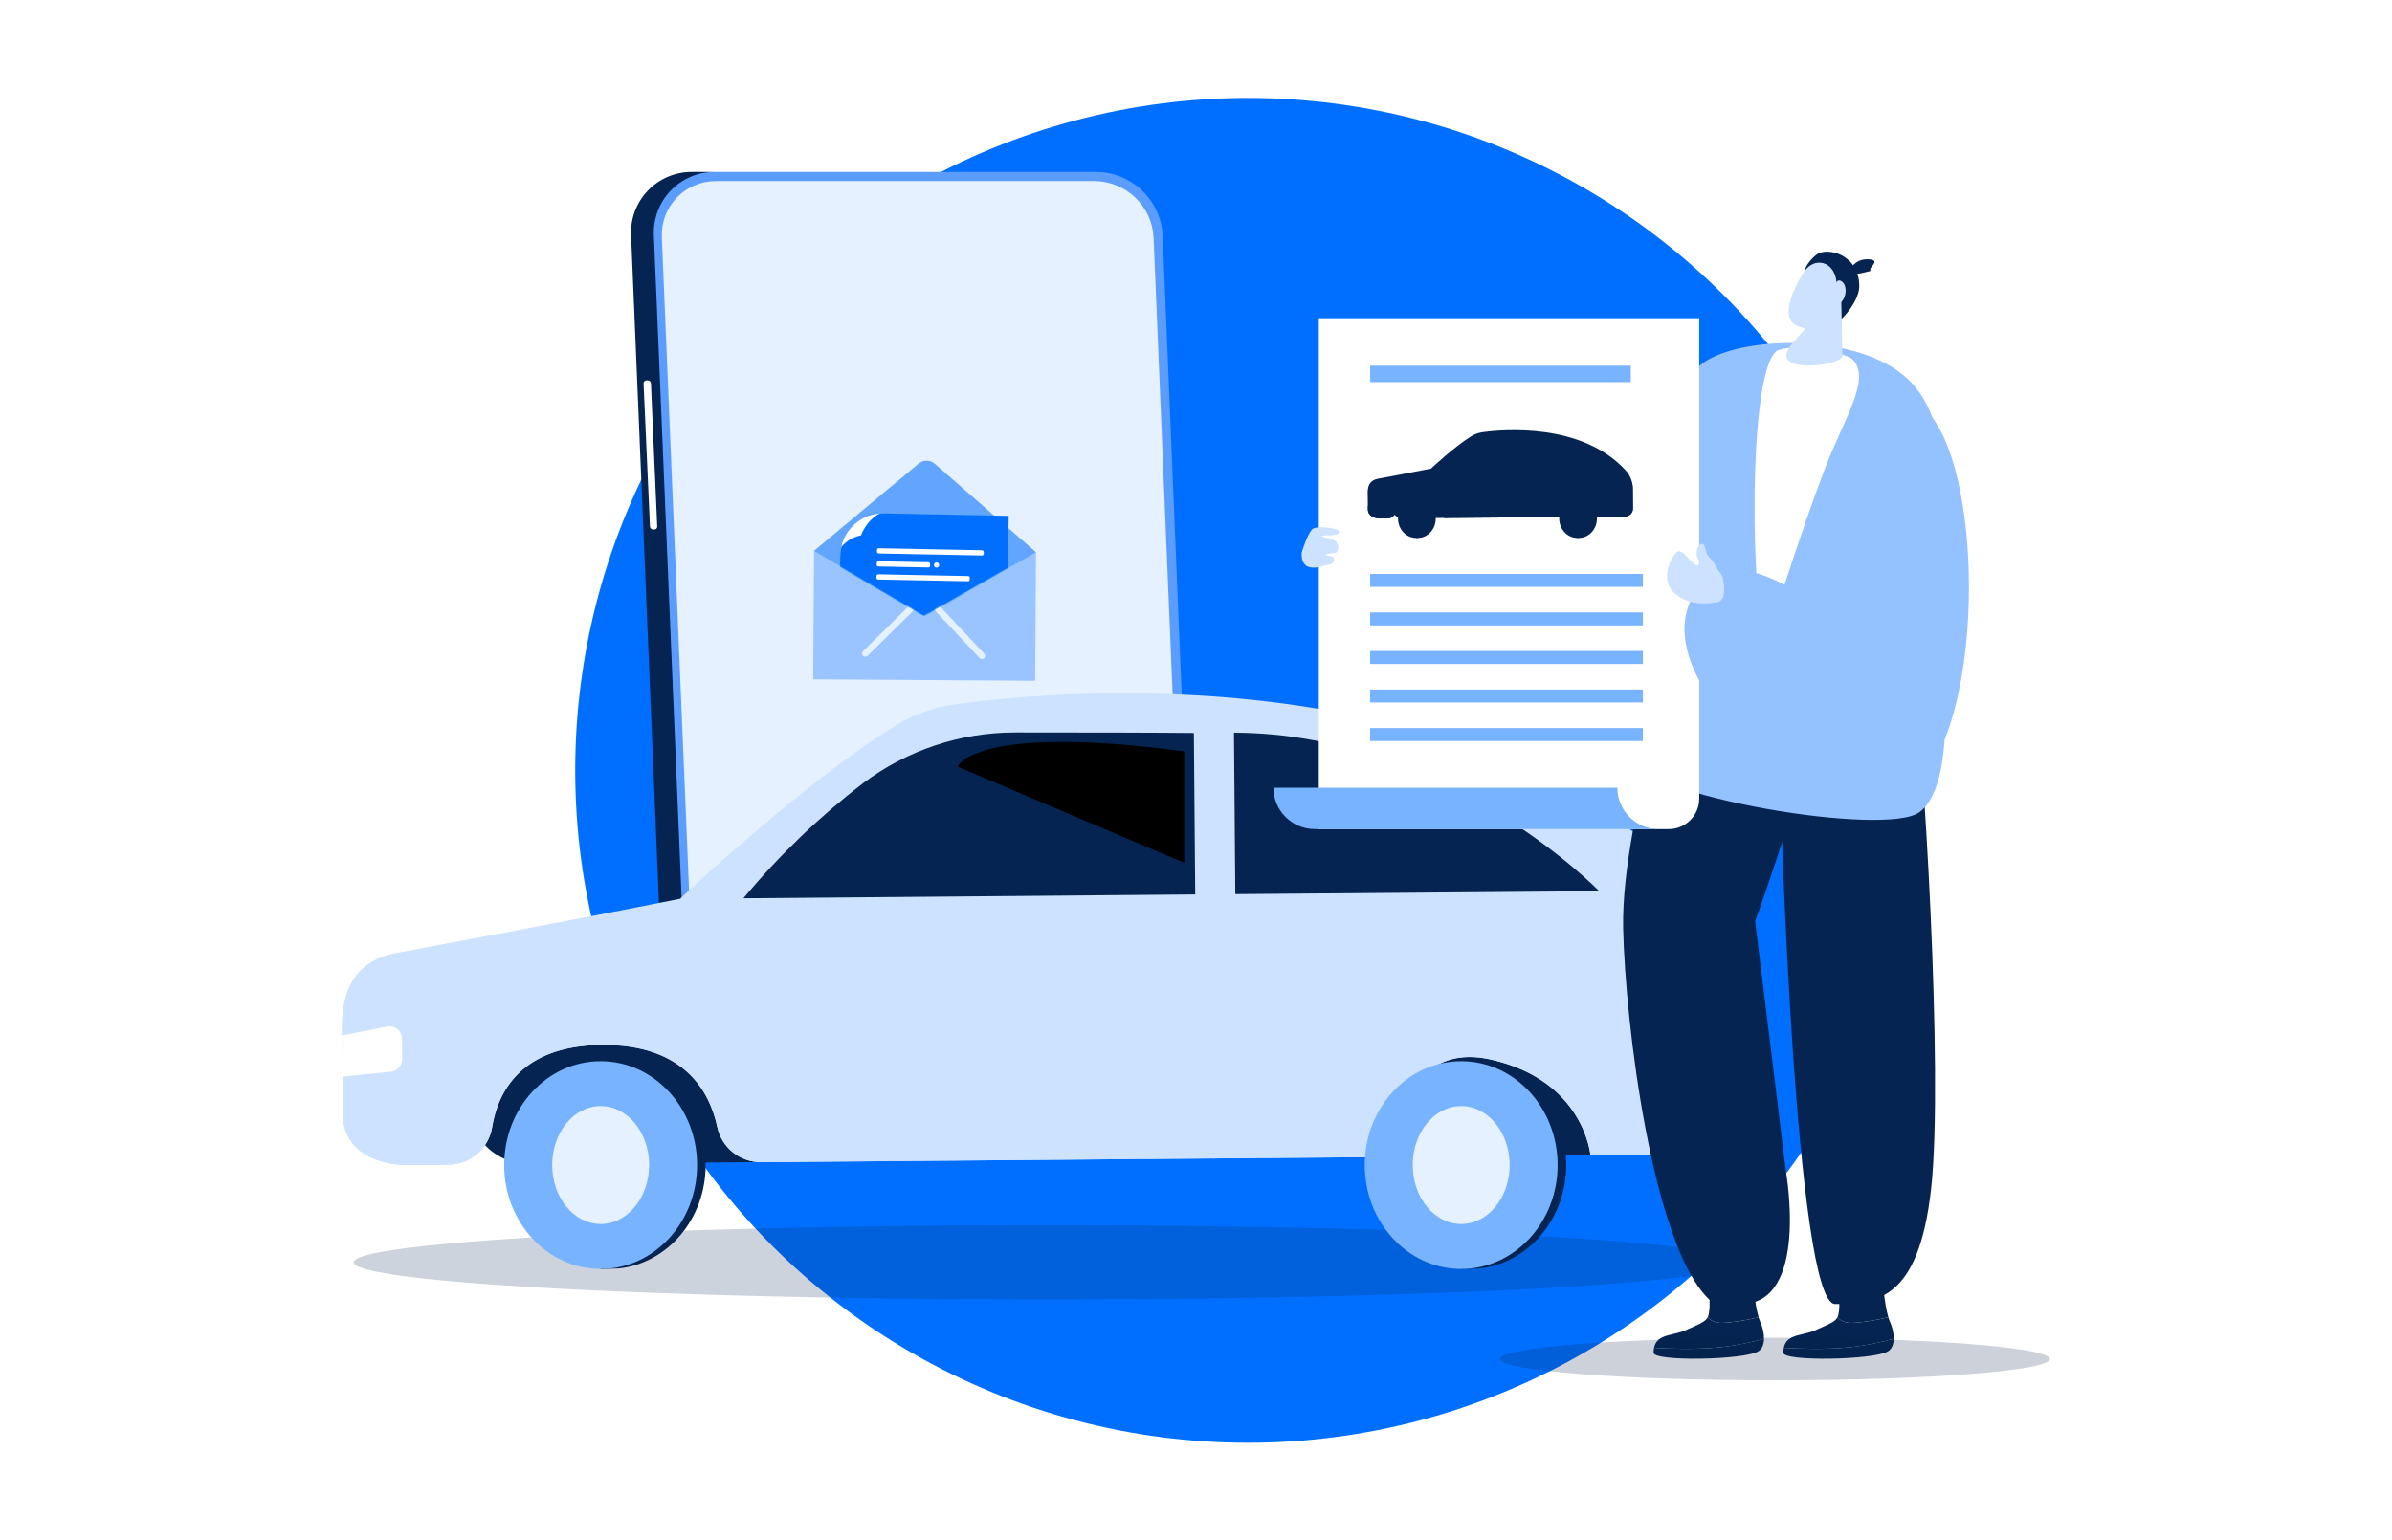
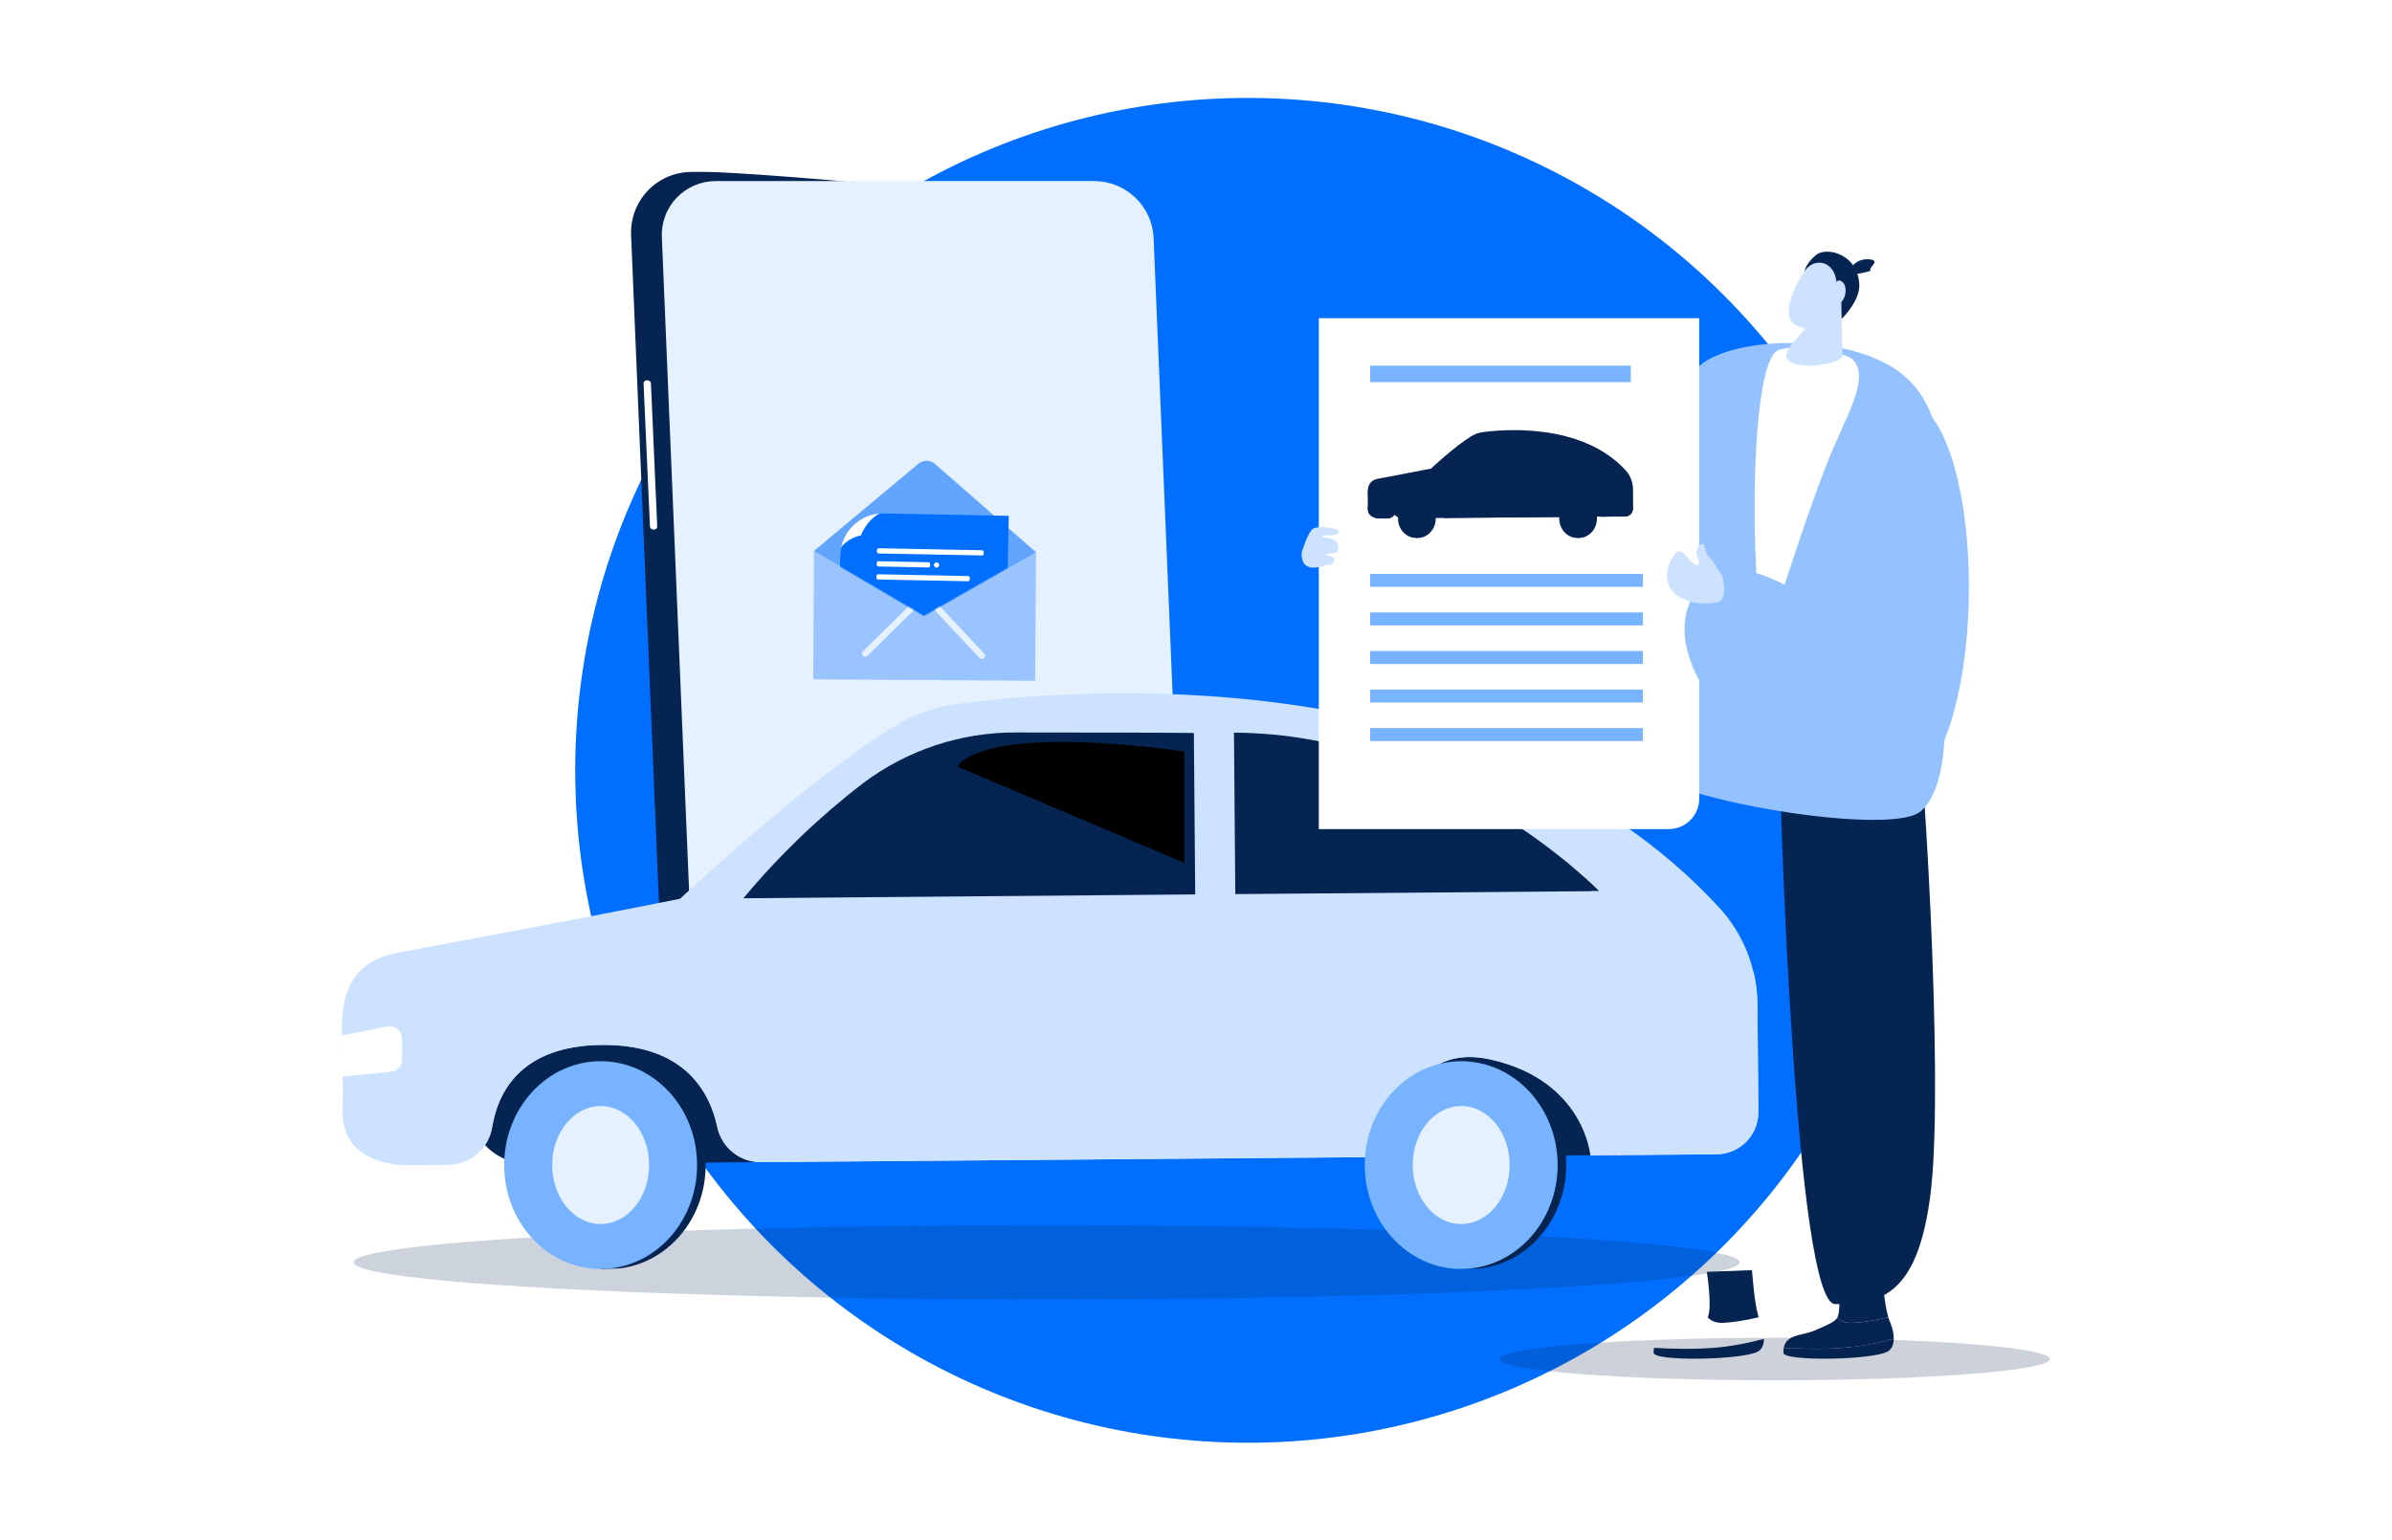
<svg xmlns="http://www.w3.org/2000/svg" width="2100" height="1352" viewBox="0 0 2100 1352" fill="none">
  <rect width="2100" height="1352" fill="white" />
  <circle cx="1095.5" cy="676.5" r="590.5" fill="#006FFF" />
  <path d="M607.623 151.003H621.945C652.776 151.003 999.456 176.035 1000.75 206.922L1029.93 911.078C1030.3 918.327 1029.19 925.576 1026.66 932.378C1024.13 939.18 1020.24 945.391 1015.22 950.63C1010.21 955.868 1004.17 960.022 997.495 962.837C990.817 965.652 983.634 967.068 976.389 966.997H641.443C626.484 966.834 612.151 960.955 601.372 950.563C590.592 940.17 584.178 926.047 583.44 911.078L554.082 207.146C553.679 199.878 554.768 192.605 557.284 185.777C559.799 178.948 563.686 172.71 568.705 167.447C573.724 162.184 579.768 158.009 586.462 155.181C593.156 152.352 600.358 150.93 607.623 151.003V151.003Z" fill="#052451" />
-   <path d="M627.636 151.002H962.722C977.689 151.155 992.032 157.03 1002.82 167.425C1013.6 177.82 1020.01 191.948 1020.74 206.922L1049.93 911.078C1050.3 918.327 1049.19 925.576 1046.66 932.378C1044.13 939.18 1040.23 945.391 1035.22 950.63C1030.2 955.868 1024.17 960.022 1017.49 962.837C1010.81 965.652 1003.62 967.068 996.373 966.997H661.555C646.592 966.833 632.255 960.955 621.472 950.563C610.689 940.17 604.274 926.047 603.535 911.078L574.079 207.145C573.683 199.879 574.777 192.609 577.296 185.784C579.814 178.958 583.703 172.722 588.722 167.461C593.741 162.199 599.783 158.024 606.476 155.194C613.169 152.363 620.371 150.936 627.636 151.002V151.002Z" fill="#5B9DFF" />
  <path d="M628.754 159.001H960.942C974.303 159.122 987.111 164.327 996.744 173.549C1006.38 182.771 1012.11 195.312 1012.76 208.605L1041.94 909.082C1042.27 915.547 1041.27 922.011 1039 928.077C1036.73 934.143 1033.24 939.683 1028.75 944.357C1024.25 949.032 1018.84 952.742 1012.86 955.259C1006.87 957.777 1000.43 959.05 993.932 958.999H666.048C651.616 958.878 637.779 953.259 627.376 943.296C616.973 933.332 610.794 919.78 610.108 905.421L581.062 208.605C580.732 202.181 581.724 195.758 583.976 189.73C586.229 183.702 589.695 178.196 594.161 173.551C598.627 168.906 604 165.219 609.949 162.717C615.898 160.215 622.297 158.95 628.754 159.001V159.001Z" fill="#E5F1FF" />
  <path d="M573.569 465H574.283C574.649 465.006 575.013 464.942 575.352 464.812C575.691 464.682 575.997 464.489 576.252 464.244C576.506 463.999 576.704 463.707 576.832 463.388C576.96 463.069 577.016 462.729 576.996 462.388L571.475 336.611C571.438 335.907 571.111 335.242 570.562 334.756C570.012 334.27 569.282 333.999 568.524 334H567.715C567.35 334 566.99 334.068 566.654 334.2C566.318 334.332 566.015 334.526 565.762 334.77C565.509 335.014 565.311 335.302 565.18 335.619C565.05 335.935 564.989 336.272 565.002 336.611L570.618 462.388C570.655 463.093 570.982 463.757 571.531 464.243C572.081 464.73 572.811 465 573.569 465V465Z" fill="white" />
  <path d="M909.522 484.972L714.672 483.715L713.942 596.588L908.792 597.846L909.522 484.972Z" fill="#99C4FF" />
  <path d="M820.76 407.331C816.679 403.763 810.603 403.688 806.432 407.166L714.684 483.731L811.743 540.791L909.523 484.975L820.76 407.331Z" fill="#61A5FF" />
  <path d="M761.477 576.065C760.352 577.054 758.641 576.994 757.591 575.93C756.496 574.82 756.496 573.021 757.621 571.912L797.516 532.602C798.626 531.508 800.427 531.508 801.537 532.632C802.632 533.742 802.632 535.541 801.507 536.65L761.612 575.96C761.612 575.96 761.537 576.035 761.492 576.08L761.477 576.065Z" fill="#E5F1FF" />
  <path d="M863.94 578.062C862.8 579.067 861.045 578.992 859.994 577.867L821.675 537.029C820.609 535.889 820.655 534.09 821.81 533.026C822.98 531.946 824.751 532.006 825.816 533.161L864.135 573.999C865.201 575.139 865.156 576.938 864 578.002C863.97 578.017 863.955 578.047 863.925 578.062H863.94Z" fill="#E5F1FF" />
  <mask id="mask0_9555_1588" style="mask-type:luminance" maskUnits="userSpaceOnUse" x="713" y="404" width="196" height="137">
    <path d="M820.036 407.331C815.955 403.763 809.878 403.688 805.707 407.166L732.549 441.843L713.959 483.731L811.018 540.791L908.798 484.975L891.244 444.946L820.036 407.331Z" fill="white" />
  </mask>
  <g mask="url(#mask0_9555_1588)">
    <path d="M777.502 450.898C755.942 450.478 738.132 467.599 737.712 489.143L736.377 557.792L883.489 560.671L885.589 453.012L777.517 450.898H777.502Z" fill="#006FFF" />
    <path d="M755.928 470.119C755.928 470.119 760.069 457.615 772.042 451.004C755.553 452.398 742.02 464.497 738.584 480.419C741.735 476.581 747.196 471.903 755.928 470.119Z" fill="white" />
    <path d="M771.439 481.447L862.224 483.22C863.034 483.236 863.681 483.908 863.666 484.718L863.633 486.367C863.618 487.176 862.945 487.823 862.135 487.807L771.349 486.033C770.539 486.018 769.892 485.345 769.908 484.536L769.94 482.887C769.956 482.078 770.629 481.431 771.439 481.447Z" fill="white" />
    <path d="M771.208 492.88L815.131 493.738C815.941 493.754 816.588 494.427 816.572 495.236L816.54 496.885C816.524 497.694 815.851 498.341 815.041 498.325L771.119 497.467C770.309 497.451 769.661 496.779 769.677 495.969L769.71 494.321C769.725 493.511 770.398 492.864 771.208 492.88Z" fill="white" />
    <path d="M849.928 505.868L770.978 504.326C770.166 504.31 769.495 504.955 769.479 505.766L769.447 507.415C769.431 508.226 770.076 508.896 770.888 508.912L849.838 510.455C850.65 510.47 851.321 509.826 851.337 509.014L851.369 507.366C851.385 506.554 850.74 505.884 849.928 505.868Z" fill="white" />
    <path d="M824.464 496.708C824.756 495.475 823.991 494.24 822.758 493.949C821.524 493.658 820.287 494.421 819.996 495.654C819.705 496.887 820.469 498.123 821.703 498.414C822.937 498.705 824.173 497.941 824.464 496.708Z" fill="white" />
  </g>
  <ellipse opacity="0.2" cx="918.891" cy="1108.52" rx="608.416" ry="32.617" fill="#052451" />
  <path d="M464.59 1022.22L672.812 1020.5C672.812 1020.5 653.055 962.806 629.32 937.861C605.585 912.915 553.85 877.063 511.169 889.144C468.489 901.226 414.189 937.965 413.247 955.056C413.174 956.409 412.99 957.753 412.698 959.075C411.106 966.738 411.253 974.659 413.127 982.259C415.001 989.858 418.555 996.944 423.53 1003C428.504 1009.05 434.773 1013.92 441.877 1017.24C448.981 1020.57 456.741 1022.27 464.59 1022.22V1022.22Z" fill="#052451" />
  <path d="M1224.22 1015.92L1432.42 1014.19C1432.42 1014.19 1412.69 956.501 1388.93 931.555C1365.17 906.61 1313.51 870.862 1270.83 882.839C1228.15 894.816 1173.82 931.66 1172.91 948.751C1172.81 950.103 1172.62 951.446 1172.33 952.769C1170.74 960.433 1170.89 968.354 1172.76 975.953C1174.64 983.553 1178.19 990.639 1183.16 996.692C1188.14 1002.75 1194.41 1007.61 1201.51 1010.94C1208.62 1014.27 1216.38 1015.97 1224.22 1015.92V1015.92Z" fill="#052451" />
  <path d="M351.206 836.255C351.206 836.255 501.989 808.309 597.032 789.287C597.032 789.287 706.626 686.113 786.021 637.344C802.035 627.5 819.931 621.092 838.567 618.531C932.773 605.615 1302.06 571.85 1509.24 796.932C1530.6 820.097 1542.59 850.344 1542.86 881.814L1543.65 976.534C1543.73 986.301 1539.91 995.699 1533.04 1002.66C1526.17 1009.62 1516.81 1013.58 1507.01 1013.66L1396.27 1014.58C1396.27 1014.58 1390.9 948.979 1308.87 930.452C1226.83 911.926 1221.28 1016.01 1221.28 1016.01L819.961 1019.33L668.367 1020.58C659.352 1020.69 650.576 1017.68 643.534 1012.07C636.492 1006.46 631.618 998.583 629.743 989.789C623.279 959.181 601.167 917.014 528.471 917.614C457.11 918.215 437.065 959.155 432.04 989.711C430.6 998.851 425.959 1007.19 418.941 1013.24C411.923 1019.29 402.981 1022.67 393.704 1022.77L355.942 1023.08C355.942 1023.08 301.46 1023.71 301.067 978.412L300.675 929.774C300.413 899.662 291.463 846.118 351.206 836.255Z" fill="#CCE2FF" />
  <path d="M652.662 788.836C683.79 751.403 718.994 717.535 757.624 687.854C796.147 658.843 843.121 643.175 891.397 643.235C946.351 643.235 1023.08 643.365 1048.12 643.704L1049.3 785.47L652.662 788.836Z" fill="#052451" />
  <path d="M1083.33 643.414L1084.51 785.18L1403.95 782.571C1403.95 782.571 1269.91 644.145 1083.33 643.414Z" fill="#052451" />
  <path d="M432.112 989.804C430.671 998.944 426.03 1007.28 419.012 1013.33C411.994 1019.38 403.053 1022.76 393.775 1022.86L356.014 1023.18C356.014 1023.18 301.453 1023.73 301.061 978.427V963.945C309.905 964.206 319.771 964.598 330.762 965.146C408.142 968.981 485.417 886.239 573.212 886.865C661.007 887.491 728.758 942.601 893.069 899.129C1057.38 855.657 1256.81 859.989 1396.08 869.513C1479.61 875.201 1520.22 863.459 1539.38 853.152C1541.66 862.554 1542.86 872.183 1542.96 881.855L1543.75 976.575C1543.82 986.342 1540.01 995.74 1533.14 1002.7C1526.27 1009.67 1516.91 1013.62 1507.11 1013.71L1396.37 1014.62C1396.37 1014.62 1391 949.02 1308.96 930.493C1226.93 911.967 1221.38 1016.05 1221.38 1016.05L820.059 1019.37L668.465 1020.62C659.428 1020.76 650.625 1017.76 643.561 1012.14C636.496 1006.51 631.609 998.62 629.736 989.804C623.273 959.196 601.16 917.029 528.464 917.629C457.181 918.282 437.136 959.222 432.112 989.804Z" fill="#CCE2FF" />
  <path d="M352.939 912.298L353.096 930.146C353.116 932.891 352.107 935.544 350.268 937.586C348.429 939.628 345.891 940.911 343.152 941.184L300.785 945.463L300 909.35L339.724 901.522C341.325 901.197 342.979 901.231 344.565 901.622C346.152 902.013 347.631 902.751 348.896 903.782C350.161 904.814 351.18 906.113 351.88 907.586C352.579 909.059 352.941 910.669 352.939 912.298V912.298Z" fill="white" />
  <path d="M619.506 1023.14C619.506 975.968 586.272 937.167 543.617 932.418L527.262 931.922V1114.39L543.617 1113.9C586.272 1109.15 619.506 1070.32 619.506 1023.14Z" fill="#052451" />
  <path d="M527.322 1114.37C574.09 1114.37 612.003 1073.53 612.003 1023.14C612.003 972.764 574.09 931.922 527.322 931.922C480.554 931.922 442.641 972.764 442.641 1023.14C442.641 1073.53 480.554 1114.37 527.322 1114.37Z" fill="#78B3FF" />
  <path d="M527.341 1074.9C550.841 1074.9 569.891 1051.71 569.891 1023.1C569.891 994.494 550.841 971.305 527.341 971.305C503.841 971.305 484.791 994.494 484.791 1023.1C484.791 1051.71 503.841 1074.9 527.341 1074.9Z" fill="#E5F1FF" />
  <path d="M1375.03 1023.14C1375.03 975.968 1341.8 937.167 1299.15 932.418L1282.79 931.922V1114.39L1299.15 1113.9C1341.8 1109.15 1375.03 1070.32 1375.03 1023.14Z" fill="#052451" />
  <path d="M1282.81 1114.37C1329.58 1114.37 1367.49 1073.53 1367.49 1023.14C1367.49 972.764 1329.58 931.922 1282.81 931.922C1236.04 931.922 1198.13 972.764 1198.13 1023.14C1198.13 1073.53 1236.04 1114.37 1282.81 1114.37Z" fill="#78B3FF" />
  <path d="M1282.82 1074.9C1306.32 1074.9 1325.37 1051.71 1325.37 1023.1C1325.37 994.494 1306.32 971.305 1282.82 971.305C1259.32 971.305 1240.27 994.494 1240.27 1023.1C1240.27 1051.71 1259.32 1074.9 1282.82 1074.9Z" fill="#E5F1FF" />
  <path style="mix-blend-mode:color-dodge" d="M1039.64 659.83V757.68L840.758 673.32C840.758 673.32 854.156 635.172 1039.64 659.83Z" fill="url(#paint0_linear_9555_1588)" />
  <path d="M1066.45 1017.36C1069.33 909.672 1067.05 646.076 1067.03 643.414H1062.66C1062.66 646.023 1064.96 909.568 1062.08 1017.18L1066.45 1017.36Z" fill="#CCE2FF" />
  <path d="M1422.94 1014.59C1427.89 958.533 1425.63 902.07 1416.21 846.579C1409.12 804.986 1404.02 782.832 1403.94 782.598H1397.16C1397.5 783.589 1425.5 883.345 1418.6 1014.13L1422.94 1014.59Z" fill="#CCE2FF" />
  <path d="M923.581 723.105C928.527 723.653 935.305 724.306 935.305 724.306C933.224 729.204 929.364 733.138 924.497 735.317C920.514 737.118 916.055 737.594 911.779 736.674L923.581 723.105Z" fill="#052451" />
  <g clip-path="url(#clip0_9555_1588)">
    <path d="M1492.95 320.449C1492.95 320.449 1370 415.546 1355.5 489.473C1341 563.401 1421.52 585.754 1456.06 550.776C1490.6 515.798 1492.95 320.449 1492.95 320.449Z" fill="#1E1240" />
    <path d="M1498.46 1116.91C1498.46 1116.91 1503.47 1148.21 1499.24 1156.86C1501.53 1159.38 1505.34 1161.78 1511.61 1161.71C1518.75 1161.62 1532.32 1159.7 1543.95 1156.81C1540.21 1144.55 1538.81 1122.39 1538.08 1115.4L1498.46 1116.91Z" fill="#052451" />
    <path d="M1509.74 1183.17C1488.35 1185.39 1464.14 1184.39 1452.13 1183.64C1451.88 1184.94 1451.72 1186.34 1451.73 1187.98C1451.82 1195.72 1530.36 1194.43 1543.48 1186.81C1546.99 1184.77 1548.58 1180.64 1548.67 1175.72C1538.61 1178.47 1524.77 1181.6 1509.74 1183.17Z" fill="#052451" />
-     <path d="M1509.74 1183.17C1524.77 1181.62 1538.62 1178.47 1548.68 1175.72C1548.77 1171.05 1547.51 1165.66 1545.27 1160.58C1544.78 1159.49 1544.34 1158.19 1543.92 1156.81C1532.3 1159.72 1518.71 1161.62 1511.58 1161.71C1505.32 1161.78 1501.51 1159.38 1499.21 1156.86C1499.12 1157.06 1499.03 1157.26 1498.92 1157.43C1496.85 1160.82 1490.69 1163.42 1482.22 1167.1C1470.03 1173.55 1454.65 1170.56 1452.14 1183.63C1464.14 1184.37 1488.36 1185.37 1509.74 1183.15V1183.17Z" fill="#052451" />
    <path d="M1612.34 1116.91C1612.34 1116.91 1617.35 1148.21 1613.13 1156.86C1615.42 1159.38 1619.23 1161.78 1625.5 1161.71C1632.64 1161.62 1646.21 1159.7 1657.83 1156.81C1654.1 1144.55 1652.7 1122.39 1651.97 1115.4L1612.34 1116.91Z" fill="#052451" />
    <path d="M1623.63 1183.17C1602.24 1185.39 1578.03 1184.39 1566.03 1183.64C1565.77 1184.94 1565.61 1186.34 1565.63 1187.98C1565.72 1195.72 1644.25 1194.43 1657.37 1186.81C1660.89 1184.77 1662.47 1180.64 1662.56 1175.72C1652.51 1178.47 1638.66 1181.6 1623.63 1183.17Z" fill="#052451" />
    <path d="M1623.64 1183.17C1638.67 1181.62 1652.51 1178.47 1662.57 1175.72C1662.66 1171.05 1661.4 1165.66 1659.16 1160.58C1658.67 1159.49 1658.23 1158.19 1657.81 1156.81C1646.19 1159.72 1632.6 1161.62 1625.48 1161.71C1619.21 1161.78 1615.4 1159.38 1613.11 1156.86C1613.02 1157.06 1612.92 1157.26 1612.82 1157.43C1610.74 1160.82 1604.58 1163.42 1596.11 1167.1C1583.92 1173.55 1568.55 1170.56 1566.03 1183.63C1578.04 1184.37 1602.25 1185.37 1623.64 1183.15V1183.17Z" fill="#052451" />
    <path d="M1584.24 238.176C1584.24 238.176 1585.29 231.417 1594.33 223.912C1603.36 216.406 1631.56 222.837 1632.31 250.418C1632.69 264.81 1616.84 280.022 1616.84 280.022C1616.84 280.022 1582.12 254.627 1584.24 238.194V238.176Z" fill="#052451" />
-     <path d="M1485.98 532.628C1485.98 532.628 1422.87 715.935 1425.02 815.185C1426.82 899.151 1450.69 1092.84 1500.19 1140.86C1505.63 1146.15 1520.3 1145.2 1528.42 1145.2C1588.74 1145.2 1567.92 1028.77 1567.92 1028.77L1540.88 808.882C1540.88 808.882 1628.97 569.628 1594.39 546.2C1559.79 522.791 1485.99 532.61 1485.99 532.61L1485.98 532.628Z" fill="#052451" />
    <path d="M1657.37 535.676C1657.37 535.676 1675.33 568.96 1679.12 590.985C1688.2 643.761 1706.52 944.372 1695.35 1044.15C1684.19 1143.93 1646.2 1144.46 1611.21 1145.2C1576.21 1145.95 1562.17 698.305 1562.17 653.617C1562.17 608.929 1566.1 544.111 1566.1 544.111L1657.37 535.676Z" fill="#052451" />
    <path d="M1685.2 713.204C1722.73 684.82 1703.55 557.114 1698.83 505.285C1695.95 473.641 1728.43 368.324 1664.82 324.784C1616.72 291.882 1522.04 296.255 1492.95 320.43C1424.94 376.923 1420.33 650.753 1426.67 664.344C1443.36 700.087 1656.11 735.174 1685.2 713.185V713.204Z" fill="#94C1FF" />
    <path d="M1562.17 307.079C1594.87 298.771 1625.25 314.566 1625.25 314.566C1644.13 330.707 1619.86 365.576 1602.44 410.81C1580.02 468.998 1559.03 539.555 1551.2 558.683C1537.77 556.352 1532.31 314.675 1562.18 307.097L1562.17 307.079Z" fill="white" />
    <path d="M1616.5 263.918L1617.54 313.197C1615.62 319.482 1576.42 326.223 1569.02 315.164C1566.85 311.922 1569.57 306.183 1574.34 300.536L1601.74 270.221L1616.5 263.936V263.918Z" fill="#CCE2FF" />
    <path d="M1612.19 246.409L1614.23 273.7C1614.19 282.736 1606.98 290.132 1597.94 290.332C1590.73 290.496 1586.34 289.422 1577.92 286.233C1570.92 283.574 1568.92 275.74 1571.25 266.285C1574.28 254.006 1580.54 243.568 1584.22 238.175C1592.58 225.86 1609.54 228.72 1612.19 246.409Z" fill="#CCE2FF" />
    <path d="M1609.02 256.451C1609.76 254.921 1610.27 253.318 1610.67 251.66C1611.44 248.526 1613.32 244.063 1617.4 247.488C1623.34 252.48 1619.67 267.71 1611.62 267.072C1605.65 266.598 1607.14 260.277 1609.02 256.451Z" fill="#CCE2FF" />
    <path d="M1625.76 234.481C1625.76 234.481 1629.93 227.139 1640.5 227.685C1651.08 228.232 1642.14 234.189 1641.99 236.12C1641.85 238.051 1643.18 237.76 1639.31 238.652C1635.45 239.545 1622.48 243.863 1625.76 234.481Z" fill="#052451" />
    <path d="M1491.78 279.441H1157.8V728.089H1465.06C1479.81 728.089 1491.78 716.12 1491.78 701.364V279.441Z" fill="white" />
-     <path d="M1419.93 691.797C1419.93 711.836 1436.18 728.087 1456.22 728.087H1154.28C1134.24 728.087 1117.99 711.836 1117.99 691.797H1419.93Z" fill="#78B3FF" />
    <path d="M1202.91 321.129H1431.71V335.557H1202.91V321.129Z" fill="#78B3FF" />
    <path d="M1202.89 503.98H1442.33V515.367H1202.89V503.98Z" fill="#78B3FF" />
    <path d="M1202.89 537.832H1442.33V549.218H1202.89V537.832Z" fill="#78B3FF" />
    <path d="M1202.89 571.68H1442.33V583.066H1202.89V571.68Z" fill="#78B3FF" />
    <path d="M1202.89 605.523H1442.33V616.91H1202.89V605.523Z" fill="#78B3FF" />
    <path d="M1202.89 639.375H1442.33V650.761H1202.89V639.375Z" fill="#78B3FF" />
    <path d="M1660.52 350.453C1734.94 332.764 1751.19 587.028 1695.04 673.453C1638.92 759.878 1452.51 618.454 1482.01 533.031C1511.5 447.608 1626.18 556.477 1626.18 556.477C1626.18 556.477 1627.55 358.287 1660.52 350.453Z" fill="#94C1FF" />
    <path d="M1505.08 529.129C1505.08 529.129 1484.4 533.574 1470.56 521.405C1458.26 510.602 1464.36 493.404 1471.38 485.534C1477.22 478.958 1483.93 497.157 1492.29 497.103C1500.67 497.048 1510.58 498.214 1512.64 508.47C1514.7 518.727 1514.44 529.639 1505.06 529.129H1505.08Z" fill="#CCE2FF" />
    <path d="M1511.85 508.161C1511.85 508.161 1506.33 494.625 1501.03 489.743C1495.72 484.86 1497.89 475.642 1493.3 477.956C1488.71 480.27 1488.56 488.468 1491.22 491.637C1493.88 494.826 1485.23 502.659 1489.86 507.305C1494.49 511.95 1514.45 515.084 1511.85 508.161Z" fill="#CCE2FF" />
    <path d="M1142.79 485.156C1142.79 485.156 1148.22 467.285 1152.58 464.37C1156.91 461.455 1176.24 463.459 1175.46 467.412C1174.68 471.365 1163.42 469.398 1160.92 470.673C1158.43 471.948 1170.85 472.222 1173.44 476.084C1176.04 479.946 1174.93 484.901 1172.29 485.502C1169.65 486.104 1164.13 486.213 1164.09 487.342C1164.07 488.454 1170.8 487.506 1171.29 491.004C1171.78 494.502 1168.26 496.105 1166 495.923C1163.75 495.741 1141.79 506.489 1142.78 485.174L1142.79 485.156Z" fill="#CCE2FF" />
    <path d="M1231.49 455.147L1270.49 454.824C1270.49 454.824 1266.79 444.019 1262.35 439.347C1257.9 434.674 1248.21 427.96 1240.22 430.222C1232.22 432.485 1222.05 439.366 1221.88 442.567C1221.86 442.82 1221.83 443.072 1221.78 443.32C1221.48 444.755 1221.5 446.239 1221.86 447.662C1222.21 449.085 1222.87 450.412 1223.8 451.546C1224.74 452.68 1225.91 453.591 1227.24 454.214C1228.57 454.837 1230.02 455.156 1231.49 455.147V455.147Z" fill="#052451" />
    <path d="M1373.74 453.965L1412.74 453.642C1412.74 453.642 1409.04 442.837 1404.59 438.165C1400.14 433.493 1390.46 426.797 1382.47 429.041C1374.48 431.284 1364.3 438.184 1364.13 441.385C1364.11 441.638 1364.08 441.89 1364.02 442.138C1363.73 443.573 1363.75 445.057 1364.1 446.48C1364.45 447.903 1365.12 449.231 1366.05 450.364C1366.98 451.498 1368.16 452.41 1369.49 453.033C1370.82 453.656 1372.27 453.974 1373.74 453.965V453.965Z" fill="#052451" />
    <path d="M1210.25 420.318C1210.25 420.318 1238.49 415.084 1256.29 411.521C1256.29 411.521 1276.82 392.197 1291.69 383.063C1294.69 381.22 1298.04 380.02 1301.53 379.54C1319.17 377.121 1388.34 370.797 1427.14 412.953C1431.14 417.291 1433.39 422.956 1433.44 428.851L1433.58 446.591C1433.6 448.42 1432.88 450.18 1431.6 451.484C1430.31 452.788 1428.56 453.53 1426.72 453.545L1405.98 453.716C1405.98 453.716 1404.98 441.43 1389.61 437.96C1374.25 434.49 1373.21 453.985 1373.21 453.985L1298.04 454.606L1269.65 454.84C1267.96 454.861 1266.32 454.298 1265 453.247C1263.68 452.195 1262.77 450.72 1262.42 449.073C1261.21 443.341 1257.07 435.443 1243.45 435.556C1230.08 435.668 1226.33 443.336 1225.39 449.059C1225.12 450.77 1224.25 452.332 1222.94 453.465C1221.62 454.599 1219.95 455.231 1218.21 455.251L1211.14 455.309C1211.14 455.309 1200.93 455.427 1200.86 446.943L1200.79 437.833C1200.74 432.193 1199.06 422.165 1210.25 420.318Z" fill="#052451" />
    <path d="M1225.4 449.078C1225.13 450.79 1224.27 452.351 1222.95 453.484C1221.64 454.618 1219.96 455.251 1218.22 455.27L1211.15 455.329C1211.15 455.329 1200.93 455.431 1200.86 446.947V444.235C1202.52 444.284 1204.36 444.357 1206.42 444.46C1220.91 445.178 1235.39 429.681 1251.83 429.798C1268.27 429.916 1280.96 440.237 1311.74 432.095C1342.51 423.954 1379.86 424.765 1405.95 426.549C1421.59 427.614 1429.2 425.415 1432.79 423.484C1433.21 425.245 1433.44 427.049 1433.46 428.86L1433.6 446.6C1433.62 448.43 1432.9 450.19 1431.62 451.494C1430.33 452.798 1428.58 453.539 1426.74 453.555L1406 453.726C1406 453.726 1405 441.44 1389.63 437.97C1374.27 434.5 1373.23 453.994 1373.23 453.994L1298.06 454.615L1269.67 454.85C1267.98 454.875 1266.33 454.313 1265.01 453.26C1263.68 452.208 1262.77 450.729 1262.42 449.078C1261.21 443.345 1257.07 435.448 1243.45 435.56C1230.1 435.683 1226.35 443.35 1225.4 449.078Z" fill="#052451" />
    <path d="M1260.5 455.316C1260.5 446.48 1254.28 439.213 1246.29 438.323L1243.23 438.23V472.406L1246.29 472.313C1254.28 471.424 1260.5 464.152 1260.5 455.316Z" fill="#052451" />
    <path d="M1243.22 472.401C1251.98 472.401 1259.08 464.752 1259.08 455.316C1259.08 445.88 1251.98 438.23 1243.22 438.23C1234.46 438.23 1227.36 445.88 1227.36 455.316C1227.36 464.752 1234.46 472.401 1243.22 472.401Z" fill="#052451" />
    <path d="M1243.25 465.015C1247.65 465.015 1251.22 460.672 1251.22 455.314C1251.22 449.957 1247.65 445.613 1243.25 445.613C1238.85 445.613 1235.28 449.957 1235.28 455.314C1235.28 460.672 1238.85 465.015 1243.25 465.015Z" fill="#052451" />
    <path d="M1402 455.316C1402 446.48 1395.77 439.213 1387.79 438.323L1384.72 438.23V472.406L1387.79 472.313C1395.77 471.424 1402 464.152 1402 455.316Z" fill="#052451" />
    <path d="M1384.74 472.401C1393.5 472.401 1400.6 464.752 1400.6 455.316C1400.6 445.88 1393.5 438.23 1384.74 438.23C1375.99 438.23 1368.88 445.88 1368.88 455.316C1368.88 464.752 1375.99 472.401 1384.74 472.401Z" fill="#052451" />
    <path d="M1384.74 465.015C1389.15 465.015 1392.71 460.672 1392.71 455.314C1392.71 449.957 1389.15 445.613 1384.74 445.613C1380.34 445.613 1376.78 449.957 1376.78 455.314C1376.78 460.672 1380.34 465.015 1384.74 465.015Z" fill="#052451" />
  </g>
  <ellipse opacity="0.2" cx="1558.17" cy="1193.48" rx="241.464" ry="18.667" fill="#092047" />
  <defs>
    <linearGradient id="paint0_linear_9555_1588" x1="-1.20515e+06" y1="1299.03" x2="-1.20119e+06" y2="12451.3" gradientUnits="userSpaceOnUse">
      <stop stop-color="#828282" />
      <stop offset="1" />
    </linearGradient>
    <clipPath id="clip0_9555_1588">
      <rect width="610.585" height="972.188" fill="white" transform="matrix(-1 0 0 1 1728.58 221)" />
    </clipPath>
  </defs>
</svg>